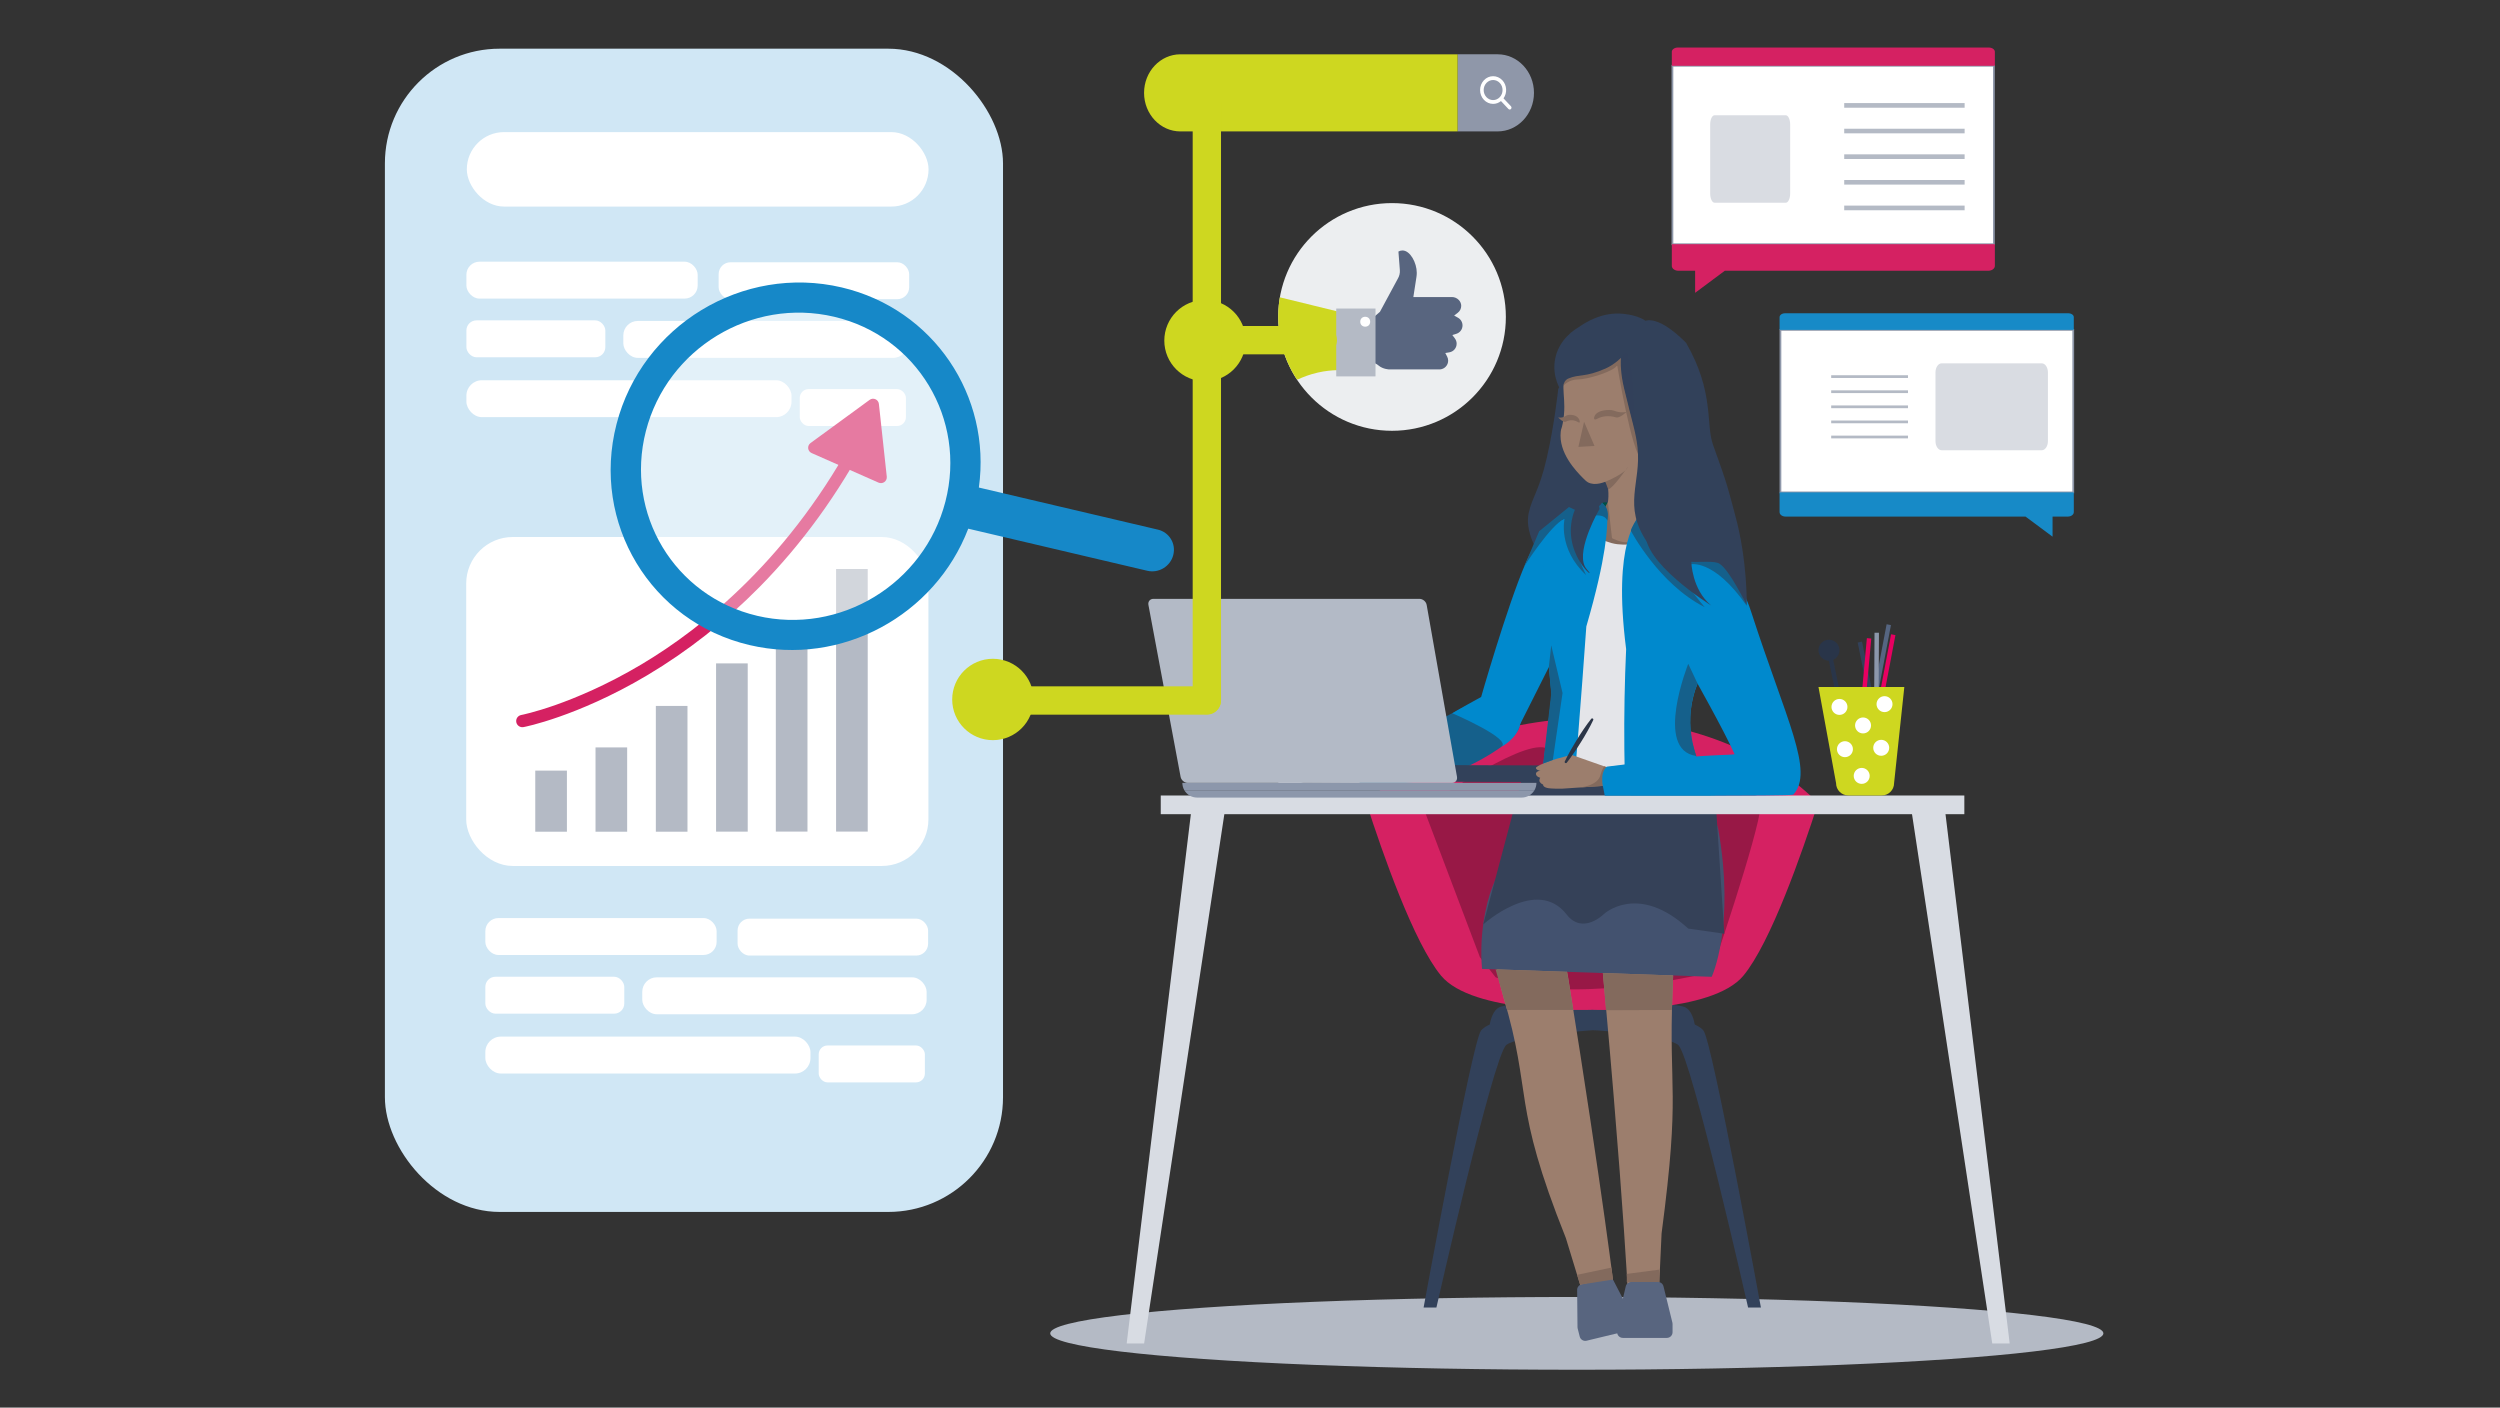
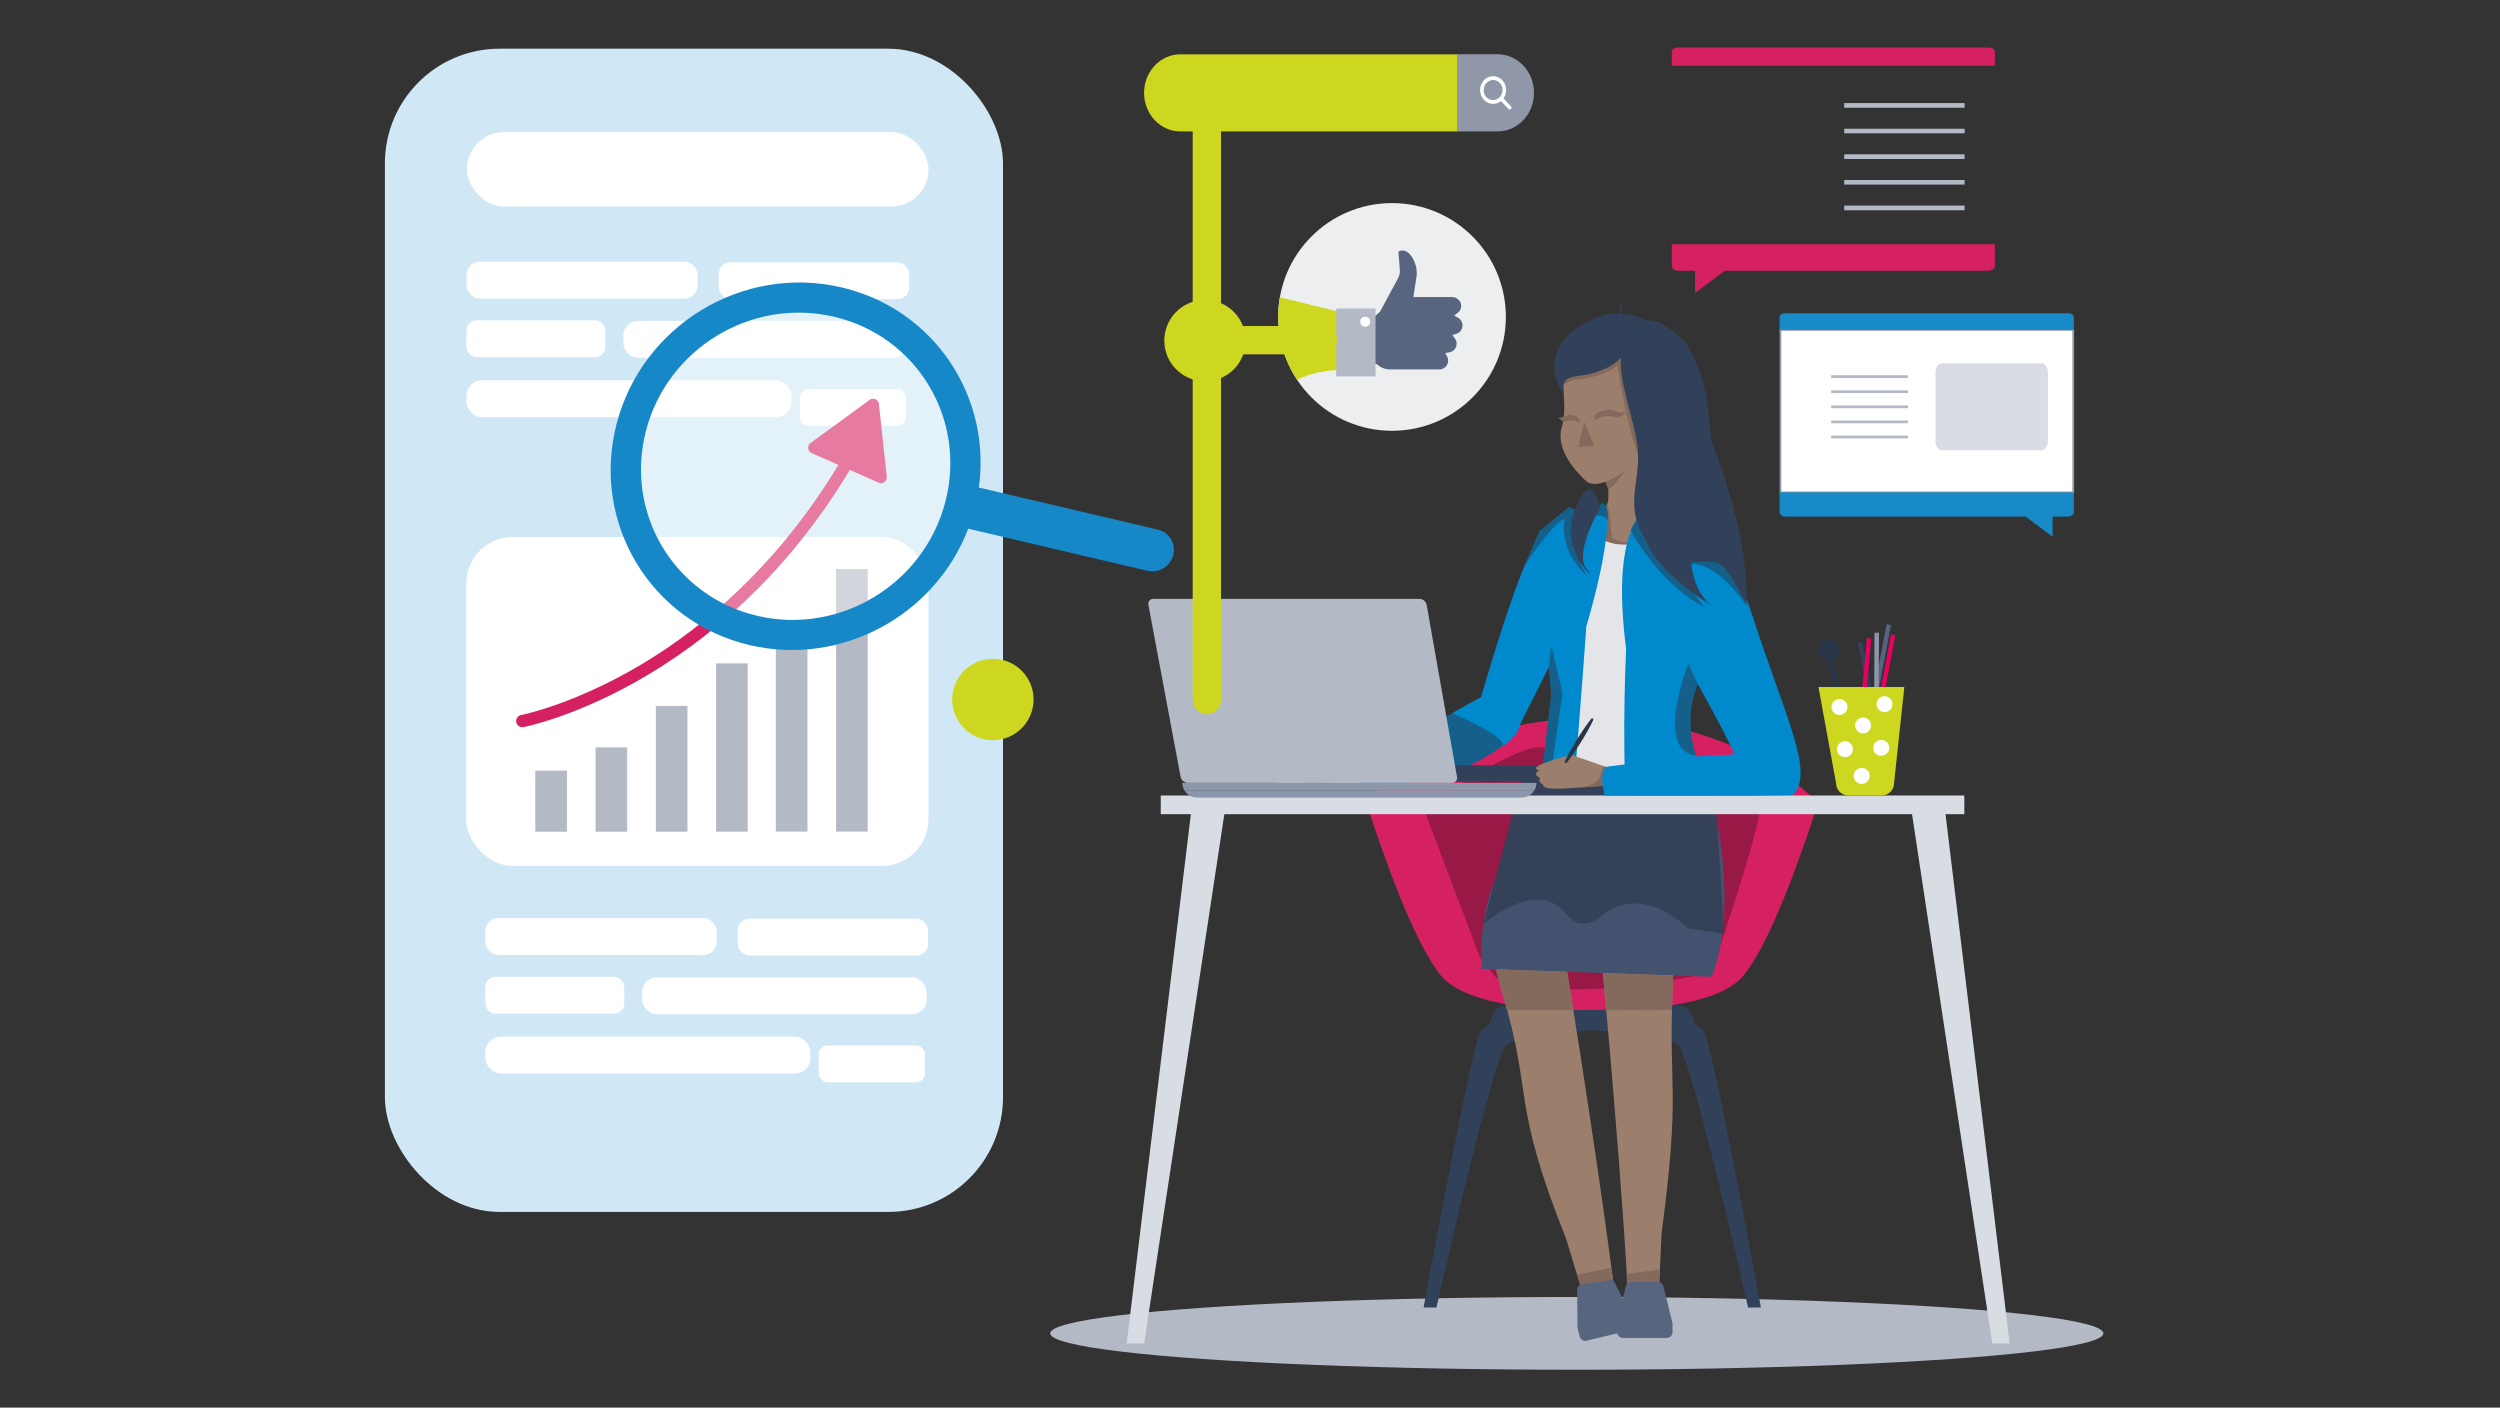
<svg xmlns="http://www.w3.org/2000/svg" width="1412" height="795" viewBox="0 0 1412 795">
  <rect x="0" y="0" width="1412" height="795" fill="#333333" stroke="none" />
  <defs>
    <style>
      .cls-1 {
        fill: #8e97a9;
      }

      .cls-1, .cls-2 {
        stroke: #ced720;
        stroke-linecap: round;
        stroke-width: 16px;
      }

      .cls-1, .cls-2, .cls-3 {
        stroke-miterlimit: 10;
      }

      .cls-2, .cls-4 {
        fill: #ced720;
      }

      .cls-5 {
        fill: #8f97a9;
      }

      .cls-5, .cls-6, .cls-7, .cls-8, .cls-9, .cls-10, .cls-11, .cls-12, .cls-13, .cls-14, .cls-15, .cls-16, .cls-17, .cls-18, .cls-19, .cls-20, .cls-21, .cls-22, .cls-23, .cls-24, .cls-25, .cls-26, .cls-27, .cls-28, .cls-29, .cls-4, .cls-30, .cls-31, .cls-32, .cls-33, .cls-34, .cls-35, .cls-36, .cls-37, .cls-38 {
        stroke-width: 0px;
      }

      .cls-6 {
        fill: #f9f7f7;
      }

      .cls-39 {
        clip-path: url(#clippath);
      }

      .cls-7 {
        fill: none;
      }

      .cls-8 {
        fill: #556581;
      }

      .cls-9 {
        fill: #178ac7;
      }

      .cls-10 {
        fill: #004f46;
      }

      .cls-11 {
        fill: #b4bac5;
      }

      .cls-12 {
        fill: #354158;
      }

      .cls-13 {
        fill: #2b3547;
      }

      .cls-14 {
        fill: #836a5d;
      }

      .cls-15 {
        fill: #15608b;
      }

      .cls-40 {
        mix-blend-mode: multiply;
      }

      .cls-16 {
        fill: #9c7e6d;
      }

      .cls-17 {
        fill: #e4e5e9;
      }

      .cls-18 {
        fill: #d9dce2;
      }

      .cls-19 {
        fill: #58657f;
      }

      .cls-20 {
        fill: #d8dce3;
      }

      .cls-21 {
        fill: #43526f;
      }

      .cls-22 {
        fill: #eadfda;
      }

      .cls-23 {
        fill: #8c97ab;
      }

      .cls-24 {
        fill: #293549;
      }

      .cls-25 {
        fill: #981846;
      }

      .cls-26 {
        fill: #58657f;
      }

      .cls-27 {
        fill: #e80061;
      }

      .cls-28 {
        fill: #b3bac6;
      }

      .cls-3 {
        stroke: #8e97a9;
      }

      .cls-3, .cls-30, .cls-37 {
        fill: #fff;
      }

      .cls-41, .cls-37 {
        isolation: isolate;
      }

      .cls-29 {
        fill: #d0e7f5;
      }

      .cls-31 {
        fill: #b4bac5;
      }

      .cls-32 {
        fill: #0089cd;
      }

      .cls-33 {
        fill: #eceef0;
      }

      .cls-34, .cls-35 {
        fill: #32415a;
      }

      .cls-35 {
        opacity: .72;
      }

      .cls-36 {
        fill: #1688c8;
      }

      .cls-37 {
        opacity: .4;
      }

      .cls-38 {
        fill: #d52162;
      }
    </style>
    <clipPath id="clippath">
      <circle class="cls-7" cx="786.21" cy="179.01" r="64.3" />
    </clipPath>
  </defs>
  <g class="cls-41">
    <g id="woman_and_desk" data-name="woman and desk">
      <ellipse class="cls-31" cx="890.58" cy="753.08" rx="297.42" ry="20.55" />
      <g class="cls-39">
        <g>
          <circle class="cls-33" cx="786.21" cy="179.01" r="64.3" />
          <g>
            <path class="cls-26" d="M768.16,198.64c-.68,3.7-1.04,7.45-1.11,11.2,0,.34,0,.68,0,1.02h5.93s.09-.04.09-.09v-27.2c-.69,1.4-1.32,2.83-1.89,4.29-1.35,3.49-2.34,7.1-3.02,10.78h0Z" />
            <path class="cls-26" d="M826.03,183.79c0-1.78-.97-3.44-2.52-4.32l-2.21-1.26,2.03-1.54c1.24-.94,1.96-2.37,1.97-3.91,0-1.25-.5-2.45-1.44-3.4-1.01-1.02-2.38-1.59-3.78-1.59h-21.82l1.75-11.33c.12-.78.18-1.57.18-2.35,0-5.68-3.72-12.63-8.07-12.63-.8,0-1.59.21-2.29.61l.8,10.46c.07.88,0,1.75-.21,2.59-.2.83-.53,1.62-.97,2.35l-10.07,18.66-2.98,2.55v26.43l.61.28c.53.24,1.04.57,1.59,1.04,2.53,2.15,5.99,2.22,6.08,2.22h28.6c2.6-.18,4.64-2.34,4.64-4.95,0-.8-.19-1.56-.56-2.27l-1.06-2.05,2.27-.38c2.4-.4,4.14-2.45,4.14-4.88,0-1.08-.35-2.11-1-2.98l-1.43-1.9,2.27-.71c2.08-.65,3.48-2.55,3.48-4.74h0Z" />
            <path class="cls-4" d="M722.79,167.91c-1.02.87-10.85,9.58-9.69,22.84.95,10.82,8.82,20.24,19.87,23.59,2.96-1.4,6.82-2.89,11.46-3.94,4.06-.92,7.71-1.25,10.7-1.33,0,0,.04,0,.06-.02.02-.02.03-.04.03-.06v-33.09s-.04-.08-.09-.08c-10.78-2.64-21.55-5.28-32.33-7.92h0Z" />
            <path class="cls-11" d="M754.81,174.25c-.06,0-.11.04-.11.09v38.15s.05.09.11.09h21.97c.06,0,.11-.04.11-.09v-38.15s-.05-.09-.11-.09h-21.97Z" />
            <circle class="cls-30" cx="771.07" cy="181.71" r="2.8" />
          </g>
        </g>
      </g>
      <g>
        <g>
          <g>
            <path class="cls-34" d="M899.67,567.77s-46.52-2.26-53.01,1.21c-6.49,3.48-5.9,18.24-5.9,18.24l58.91-12.11v-7.35Z" />
            <path class="cls-34" d="M898.93,567.77s46.52-2.26,53.01,1.21c6.5,3.48,5.9,18.24,5.9,18.24l-58.91-12.11v-7.35Z" />
            <path class="cls-34" d="M962.18,582.16c-6.61-8.97-50.75-11.58-50.75-11.58h-24.25s-44.14,2.61-50.75,11.58c-5.02,6.82-32.38,156.32-32.38,156.32h7.24s31.85-140.97,39.38-148.21c6.63-5.53,48.75-8.4,48.75-8.4h0c3.18-.06,41.88,2.87,48.52,8.4,7.53,7.24,39.38,148.21,39.38,148.21h7.24s-27.35-149.5-32.38-156.32Z" />
          </g>
          <path class="cls-38" d="M902.63,405.68h0c-1.07-.03-5.6-.03-6.67-.01h0c-51.09.82-96.19,19.5-124.22,47.9,9.08,28.23,26.77,78.89,42.17,97.49,17.77,21.46,82.31,19.39,85.38,19.28,3.08.11,67.61,2.19,85.38-19.28,15.4-18.6,33.09-69.26,42.17-97.49-28.02-28.4-73.13-47.07-124.21-47.89Z" />
          <path class="cls-25" d="M835.85,540.63l-31.8-84.06s53.78-38.56,68.75-34.21c14.97,4.35,123.22,14.69,121.76,32.21-1.47,17.52-28.11,95-28.11,95l-8.6,1.46s-74.17,16.81-113.15.94l-8.85-11.35Z" />
        </g>
        <path class="cls-16" d="M949.3,437.97s-1.98,55.08-4.64,121.64c-2.33,58.36,4.64,54.93-6.2,137.01l-1.41,30.4-17.37,8.21s-4.11-92.4-26.64-311.26c0,0,43.64-16.69,56.26,14Z" />
        <path class="cls-19" d="M916.57,755.65h24.87c1.78,0,3.22-1.44,3.22-3.22v-4.64c0-.26-.03-.52-.09-.77l-5.03-20.5c-.35-1.44-1.64-2.45-3.13-2.45h-15.05c-1.49,0-2.79,1.03-3.13,2.48l-4.8,20.48c-.06.24-.08.49-.08.73v4.66c0,1.78,1.44,3.22,3.22,3.22Z" />
        <path class="cls-16" d="M849.04,562.8c16.74,56.09,4.49,59.34,35.36,136.46l8.91,29.17,18.89,3.89s-6.71-57.17-26.57-180.63c-6-37.27-55.67-52.86-36.58,11.11Z" />
        <path class="cls-19" d="M920.23,751.41l-24.13,5.83c-1.71.41-3.44-.63-3.87-2.33l-1.16-4.55c-.06-.25-.1-.51-.1-.77l-.2-21.03c-.01-1.5,1.01-2.81,2.46-3.16l14.59-3.53c1.44-.35,2.93.33,3.61,1.64l9.76,18.79c.11.22.2.45.26.69l1.15,4.49c.44,1.74-.62,3.5-2.36,3.92Z" />
        <path id="dress" class="cls-21" d="M922.1,411c15.5.22,27.36,5.35,33.75,8.73,4.87,16.13,9.73,32.26,14.6,48.4,9.75,55.21-3.69,83.57-3.69,83.57l-129.73-4.46c-.71-9.04-.77-22.24,3.03-37.31,3.53-13.99,9.02-21.16,16.46-36.62,5.04-10.47,11.58-25.71,17.29-45.43,5.43-4.33,23.06-17.23,48.3-16.87Z" />
        <path class="cls-12" d="M837.72,522.14s30.26-27.35,47.11-5.63c9.08,11.7,20.97-.19,20.97-.19,0,0,19.2-18.04,47.71,8.15l20.37,2.91-5.24-80.3-108.81-8.15-22.11,83.21Z" />
        <g>
          <polygon class="cls-20" points="1135.07 758.79 1125.22 758.79 1079.11 454.57 1098.18 454.57 1135.07 758.79" />
          <polygon class="cls-20" points="636.35 758.79 646.2 758.79 692.31 454.57 673.24 454.57 636.35 758.79" />
        </g>
        <rect class="cls-20" x="655.59" y="449.3" width="453.87" height="10.55" />
        <g>
          <rect class="cls-8" x="1058.52" y="352.23" width="2.5" height="74.66" transform="translate(91.41 -191.08) rotate(10.76)" />
          <rect class="cls-23" x="1058.52" y="357.42" width="2.5" height="74.66" transform="translate(2.03 -5.41) rotate(.29)" />
          <rect class="cls-34" x="1056.67" y="361.94" width="2.5" height="74.66" transform="translate(-58.55 220.06) rotate(-11.56)" />
          <rect class="cls-27" x="1051" y="360.44" width="2.5" height="74.66" transform="translate(40.32 -93.61) rotate(5.19)" />
          <rect class="cls-27" x="1061.04" y="357.9" width="2.5" height="74.66" transform="translate(92.52 -191.46) rotate(10.76)" />
          <rect class="cls-24" x="1038.52" y="362.99" width="2.5" height="74.66" transform="translate(-59.12 216.44) rotate(-11.56)" />
          <path class="cls-4" d="M1037.01,442.34c0,3.82,3.1,6.92,6.92,6.92h18.92c3.82,0,6.92-3.1,6.92-6.92l5.79-54.33h-48.49l9.94,54.33Z" />
          <circle class="cls-24" cx="1033" cy="367.25" r="5.93" />
          <circle class="cls-30" cx="1052.25" cy="409.73" r="4.51" />
          <circle class="cls-30" cx="1064.38" cy="397.7" r="4.51" />
          <circle class="cls-30" cx="1038.93" cy="399.27" r="4.51" />
          <circle class="cls-30" cx="1042.02" cy="423.14" r="4.51" />
          <circle class="cls-30" cx="1062.51" cy="422.36" r="4.51" />
          <circle class="cls-30" cx="1051.49" cy="438.22" r="4.51" />
        </g>
        <path class="cls-18" d="M763.72,433.84s-1.42,1.84-8.67,2.7c-8.92,1.06-13.45-.64-18.78-.82-8.96-.3-10.89,2.14-10.89,2.14-2.27,2.77-4.55,5.54-6.82,8.31,5.86-1.43,11.72-2.86,17.58-4.29,11.51.08,23.02.16,34.52.25-.05-.78-.32-3.26-2.29-5.48-1.75-1.97-3.85-2.6-4.64-2.8Z" />
        <path class="cls-32" d="M885.2,294.06s-12.87-.5-23.48,23.94c-10.62,24.45-25.87,78.05-25.87,78.05l20.9,16.6,36.34-72.22-7.88-46.37Z" />
        <path class="cls-15" d="M763.69,433.87s71.17-40.32,72.87-38.59c14.6,14.84,22.38,13.51,21.53,15.71-2.91,7.56-18.34,16.83-29.99,22.28-27.47,12.83-60.43,9.4-60.28,9.07.13-.84.31-2.82-.63-4.87-1.03-2.24-2.8-3.25-3.5-3.6Z" />
        <path class="cls-34" d="M881.75,441.72c1.37,0,2.48-2.1,2.48-4.69,0-2.59-1.11-4.7-2.48-4.7l-91.26-.28c-1.37,0-2.49,2.1-2.49,4.69,0,2.59,1.11,4.7,2.48,4.7l91.26.28h0Z" />
-         <path class="cls-34" d="M880.08,219.73s-2.1,20-6.45,38.87c-4.35,18.87-8.06,21.53-10.2,31.06-2.14,9.53,3.9,19.66,3.9,19.66.56-1.09,1.41-2.58,2.6-4.24,0,0,4.66-6.53,12.01-10.72,12.45-7.1,26.62,4,36.26-2.14,3.7-2.36,6.83-7.86,6.74-42.83-.07-24.88-4.04-48.86-4.04-48.86l-28.96.45-11.86,18.76Z" />
        <path class="cls-10" d="M909.58,284.13s-4.46-1.22-4.77.43c-.31,1.65,2.2,4.39,2.2,4.39,0,0,.64.45,1.12-1.11.48-1.56,1.44-3.72,1.44-3.72Z" />
        <path class="cls-16" d="M904.91,271.69s2.78-.15,3.15,2.53c.21,1.56.34,2.99.37,4.3.36,11.61-5.45,14.09-5.45,14.09l-8.85,17.79s5.33,10.38,16.08,10.89c29.85,1.45,25.14-23.37,25.14-23.37l-5.25-50.13-25.21,23.89Z" />
        <path class="cls-14" d="M908.13,283.56l2.33,20.37s5.08,2.77,8.65,2.26l.36,2.24h-14.3l.78-20.82,2.18-4.04Z" />
        <path class="cls-17" d="M933.59,305.88s-11.89,2.5-20.18,1.48c-8.29-1.03-16.67-7.19-16.67-7.19l-9.35,137.95,41.14,2.6,5.06-134.84Z" />
        <path class="cls-32" d="M930.92,289.47s-2-.66-4.05,1.35c-1.96,1.93-16.23,14.89-8.43,75.8-.83,18.13-1.21,36.99-1.01,56.53.08,8.04.26,15.95.53,23.74,16.93,0,33.86,0,50.79,0-3.22-3.95-15.43-19.87-14.07-42.53.89-14.72,7.08-25.35,10.42-30.27l14.6-49.16s-3.85-4.63-10.14-7.78c-10.62-5.31-16.71-4.88-24.14-9.13-4.51-2.58-10.23-7.61-14.5-18.54Z" />
        <path class="cls-32" d="M904.81,284.33c.6-.13,1.29,1.37,1.69,1.83.8.91,1.35,2.33,1.36,4.95,0,6.6-.19,22.53-11.9,62.71-1.46,20.58-3.01,41.16-4.65,61.73-.4,5.06-.81,10.11-1.23,15.17-6.15.43-12.29.86-18.44,1.29,1.57-13.15,3.14-26.3,4.72-39.45-.99-10.69-1.94-19.31-2.57-24.87,0,0-5.54-48.46.99-65.76,1.14-3.02,2.5-4.61,3.3-5.43,4.49-4.58,11.71-5.28,13.61-5.46,2.44-.24,6.41-.36,9.38-1.81.84-.41,1.95-1,2.65-2.23.75-1.31.57-2.54,1.1-2.66Z" />
        <path class="cls-16" d="M888.84,206.54c-1.63,1.32-2.86,2.7-3.78,4.22-4.51,7.46.3,14.31-2.43,28.36-.67,3.45-.89,2.65-1.12,4.62-1.4,12.02,8.73,22.37,12.44,26.16,2,2.05,2.7,2.42,3,2.57,8.02,4.02,20.52-7.01,22.51-8.82,2.23-2.03,5.31-5.28,8.14-10.08l-8.57-57.17s-19.28,1.31-30.19,10.14Z" />
        <path class="cls-14" d="M883,217.83s3.02-3.51,8.26-3.51,20.95-4.66,22.11-8.15c0,0,8.16,49.82,13.97,53.53l-8.04-61.48-36.3,14.33v5.28Z" />
        <path class="cls-16" d="M908.02,433.51l-20.35-7.15s-15.41,3.4-19.97,6.99c-.71.56.55,2.01,2.37,1.79.03.04-2.57.5-2.57,1.87,0,1.7,2.43,2.27,2.43,2.27,0,0-.77.98-.33,2.27.93,1.38,1.95,1.52,1.95,1.52,0,0-.33,1.24,2.11,1.91,2.44.67,8.99.44,8.99.44l24.5-1.66.86-10.25Z" />
        <path class="cls-14" d="M891.61,444.81s11.28-.64,12.45-7.63c0,0,1.49-4.52,2.2-4.29l1.01.35s-2.99,5.66-1.64,10.62l-14.01.95Z" />
        <path class="cls-32" d="M971.99,318.79c1.71,1.53,4.23,3.96,6.86,7.29,6.65,8.41,9.26,16.55,10.29,19.73,19.87,61.33,35.62,89.82,23.72,103.01-.81.89-106.48.58-106.48.58l-1.16-5.82s-.41-1.82-.25-4.68c.24-4.13,2.55-5.9,2.55-5.9,0,0,23.57-3.04,44.88-5.23,14.38-1.48,24.07-1.25,27.3-1.76-5.54-12.7-24.02-45.46-24.02-45.46-1.87-30.94,2.33-53.18,5.91-56.34,4.12-3.64,8.68-4.99,8.68-4.99.76-.23,1.38-.36,1.72-.43Z" />
        <path class="cls-15" d="M860.97,319.74s14.58-23.06,22.72-26.86c0,0-4.07,16.87,12.22,32,0,0-14.55-26.77.11-32.74,0,0,9.76-3.3,11.8,1.92,0,0,1.81-7.22-3.02-9.73,0,0-5.39,4.31-4.24,7.01s-14.4-4.98-14.4-4.98l-16.83,13.69-8.37,19.69Z" />
        <path class="cls-15" d="M921.17,299.89s15.77,30.03,41.66,43.03c0,0-16.87-19.2-14.87-25.34,2.38-7.3,6.55,1.22,6.55,1.22,0,0,13.13-3.84,32.18,23.54l-23.86-54.7-37.89,4.66s-4.12,6.46-3.78,7.59Z" />
        <path class="cls-34" d="M927.82,181.99s6.43-6.43,24.44,11.58c16.15,27.98,11.07,46.06,15.23,57.58,8.77,24.29,8.16,23.69,12.64,40.2,6.94,25.55,6.43,50.6,6.43,50.6,0,0-9.59-20.02-15.44-23.59-5.89-3.59-29.49,4.64-40.74-12.01-14.17-20.96-3.26-33.56-5.52-53.8-.96-8.58-2.99-13.98-7.56-33.21-7.67-32.25,10.51-37.36,10.51-37.36Z" />
-         <path class="cls-35" d="M917.15,196.38s3.21,4.01,4.55,14.49c1.34,10.48,1.32,27.3,1.32,27.3v2.91c-1.22-5.02-2.96-11.39-5.45-21.88-2.13-8.94-2.02-16.51-.74-22.79l.32-.03Z" />
+         <path class="cls-35" d="M917.15,196.38s3.21,4.01,4.55,14.49v2.91c-1.22-5.02-2.96-11.39-5.45-21.88-2.13-8.94-2.02-16.51-.74-22.79l.32-.03Z" />
        <path class="cls-34" d="M882.44,221.89c-1.16-1.71-5.65-8.71-4.29-18.08,1.77-12.23,11.99-18.13,13.22-18.82,4.23-3.06,13.92-9.06,25.73-7.72,2.28.26,12.91,1.47,15.44,7.72.24.59.97,2.59.17,4.27-1.75,3.68-9.1,3.19-9.1,3.19,0,0-7,11.42-16.92,15.75-11.8,5.15-14.43,2.88-20.96,5.62-3.64,1.53-3.3,8.07-3.3,8.07Z" />
        <path class="cls-13" d="M898.72,405.99c-1.49,1.86-2.86,3.79-4.19,5.74-.67.97-1.31,1.97-1.96,2.95-.63,1-1.27,1.99-1.89,3-1.23,2.02-2.45,4.04-3.6,6.1-1.16,2.06-2.29,4.14-3.3,6.29-.16.34-.02.74.32.9.29.14.63.05.82-.19,1.47-1.87,2.84-3.8,4.17-5.76,1.34-1.95,2.61-3.94,3.87-5.94.63-1,1.23-2.02,1.85-3.02.59-1.02,1.2-2.03,1.77-3.07,1.16-2.06,2.28-4.15,3.28-6.3.16-.34.01-.74-.33-.9-.29-.13-.62-.05-.81.19Z" />
        <path class="cls-34" d="M903.39,287.47s-13.08,22.51-8.3,32.34c.32.66.72,1.25,1.2,1.79,7.77,8.51-16.83-9.68-6.56-34.33,10.27-24.65,13.67.21,13.67.21Z" />
        <path class="cls-34" d="M955.26,317.31s.25,15.53,11.18,24.64c0,0-40.05-24.94-36.78-42.09s25.6,17.46,25.6,17.46Z" />
        <path class="cls-14" d="M906.66,272.09s11.32-4.49,12.8-8.44c0,0-8.64,12.5-11.14,12.71l-1.65-4.27Z" />
        <g>
          <g>
            <path class="cls-23" d="M676.09,450.47h183.38c3.07,0,5.75-1.67,7.19-4.15h-197.75c1.44,2.48,4.11,4.15,7.19,4.15Z" />
            <path class="cls-23" d="M667.79,442.17c0,1.51.41,2.93,1.12,4.15h197.75c.71-1.22,1.12-2.64,1.12-4.15h-199.99Z" />
          </g>
          <path class="cls-28" d="M822.91,438.75c.33,1.89-.93,3.42-2.82,3.42h-149.23c-1.89,0-3.71-1.53-4.06-3.42l-18.17-97.1c-.35-1.89.9-3.42,2.8-3.42h150.3c1.9,0,3.72,1.53,4.05,3.42l17.13,97.1Z" />
        </g>
        <polygon class="cls-14" points="851.23 570.43 888.62 570.41 885.08 548.88 844.7 547.49 851.23 570.43" />
        <polygon class="cls-14" points="907.07 570.58 944.31 570.43 945 550.94 905.31 549.57 907.07 570.58" />
        <polygon class="cls-14" points="890.74 720.02 910.12 715.93 910.99 722.69 892.44 725.59 890.74 720.02" />
        <polygon class="cls-14" points="918.81 724.07 937.18 724.07 937.18 717.09 918.81 719.5 918.81 724.07" />
        <path class="cls-14" d="M900.73,234.75c.88-1.71,3.43-3.18,8.25-3.21,3.27-.02,4.3,1.98,9.7,1.13,0,0-3.89,3.68-5.87,3.09-4.42-1.3-8.06-.66-10.64.75-2.68,1.47-1.72-1.22-1.44-1.77Z" />
        <path class="cls-14" d="M891.84,236.74c-.79-1.46-2.62-2.63-5.71-2.42-2.1.15-2.5,1.95-6.08,1.47,0,0,2.97,3.04,4.17,2.44,2.67-1.36,5.09-.98,6.93.14s.94-1.16.69-1.63Z" />
        <polygon class="cls-14" points="894.68 238.22 891.47 252.41 900.58 251.88 894.68 238.22" />
        <path class="cls-15" d="M958.77,386.05l-5.25-11.13s-19.5,48.78,4.51,52.03c0,0-7.97-20.47.75-40.9Z" />
        <path class="cls-32" d="M820.27,402.85s33.97,14.54,27.75,18.91c0,0,8.78-4.38,10.59-12.81,1.81-8.43-22.07-15.29-22.07-15.29,0,0-15.68,8.61-16.27,9.19Z" />
        <polygon class="cls-15" points="874.79 376.78 876.13 364.45 882.53 391.41 877.04 429.22 871.59 431.21 876.13 391.79 874.79 376.78" />
      </g>
    </g>
    <g id="Layer_3" data-name="Layer 3">
      <rect class="cls-29" x="217.39" y="27.5" width="349.11" height="657" rx="64.8" ry="64.8" />
      <rect class="cls-30" x="263.42" y="147.8" width="130.63" height="20.85" rx="7.38" ry="7.38" />
      <rect class="cls-30" x="405.89" y="148.13" width="107.61" height="20.85" rx="6.7" ry="6.7" />
      <rect class="cls-30" x="263.42" y="180.94" width="78.47" height="20.85" rx="5.72" ry="5.72" />
      <rect class="cls-30" x="352.05" y="181.27" width="160.61" height="20.85" rx="8.18" ry="8.18" />
      <rect class="cls-30" x="263.42" y="214.76" width="183.63" height="20.85" rx="8.75" ry="8.75" />
      <rect class="cls-30" x="451.7" y="219.76" width="59.97" height="20.85" rx="5" ry="5" />
      <rect class="cls-30" x="263.66" y="74.61" width="260.78" height="42.06" rx="21.03" ry="21.03" />
      <g>
        <rect class="cls-30" x="263.31" y="303.3" width="261.06" height="185.8" rx="26.31" ry="26.31" />
        <g>
          <path class="cls-31" d="M320.19,435.24h-17.87v34.51h17.87v-34.51Z" />
          <path class="cls-31" d="M354.22,422.14h-17.87v47.61h17.87v-47.61Z" />
          <path class="cls-31" d="M388.29,398.71h-17.87v71.04h17.87v-71.04Z" />
          <path class="cls-31" d="M422.31,374.68h-17.87v95.03h17.87v-95.03Z" />
          <path class="cls-31" d="M456.06,350.62h-17.87v119.06h17.87v-119.06Z" />
          <path class="cls-31" d="M490.09,321.37h-17.87v148.31h17.87v-148.31Z" />
          <path class="cls-38" d="M295,410.72c-1.62,0-3.08-1.17-3.4-2.83-.36-1.9.89-3.68,2.75-4.05.08,0,7.49-1.46,19.54-5.7,11.09-3.92,28.48-11.04,48.35-22.86,35.08-20.88,84.72-60.73,122.14-131.93.89-1.7,2.99-2.35,4.69-1.46,1.7.89,2.35,2.99,1.46,4.69-16.87,32.12-37.63,60.73-61.62,85.04-19.22,19.46-40.54,36.21-63.4,49.8-20.35,12.1-38.19,19.38-49.6,23.38-12.42,4.37-19.95,5.83-20.27,5.87-.2.04-.4.04-.65.04Z" />
          <path class="cls-38" d="M491.18,225.83l-33.38,24.4c-2.06,1.5-1.7,4.65.61,5.66l37.83,16.71c2.31,1.01,4.85-.85,4.61-3.36l-4.45-41.1c-.28-2.51-3.16-3.8-5.22-2.31Z" />
        </g>
      </g>
      <g id="magnifying_glass" data-name="magnifying glass">
        <path class="cls-37" d="M523.54,209.71c-28.99-40.08-85.69-48.56-126.65-18.93s-50.65,86.13-21.66,126.21c28.99,40.08,85.69,48.56,126.65,18.93,40.95-29.62,50.65-86.13,21.66-126.21Z" />
        <path class="cls-36" d="M546.88,298.6l101.15,23.78c6.43,1.51,12.98-2.47,14.63-8.88,1.65-6.42-2.22-12.84-8.65-14.36l-101.15-23.78c7.19-51.66-25.51-100.8-77.45-113.02-55.88-13.14-112.83,21.43-127.2,77.21-14.37,55.78,19.27,111.66,75.14,124.79,51.94,12.21,104.78-16.81,123.52-65.75h0ZM427.63,347.8c-46.72-10.98-74.85-57.7-62.83-104.34,12.02-46.64,59.63-75.54,106.35-64.55,46.72,10.98,74.85,57.7,62.83,104.34-12.02,46.64-59.64,75.54-106.35,64.56Z" />
      </g>
-       <path class="cls-2" d="M579.24,395.63h102.39" />
      <circle class="cls-2" cx="680.58" cy="192.37" r="14.98" />
      <g id="web_search" data-name="web search">
        <path class="cls-5" d="M845.87,74.23h-22.62V30.66h22.62c11.33,0,20.52,9.76,20.52,21.78s-9.19,21.78-20.52,21.78Z" />
        <path class="cls-4" d="M823.25,74.23h-156.56c-11.33,0-20.52-9.76-20.52-21.78s9.19-21.78,20.52-21.78h156.56v43.57Z" />
        <path class="cls-30" d="M853.39,60.02l-4.21-4.47c2.18-3.06,1.97-7.44-.66-10.23-2.87-3.05-7.54-3.05-10.41,0-1.39,1.48-2.16,3.44-2.16,5.53s.77,4.05,2.16,5.53c1.39,1.48,3.24,2.29,5.21,2.29,1.62,0,3.17-.56,4.43-1.59l4.21,4.47c.2.21.46.32.72.32s.52-.1.72-.32c.39-.42.39-1.1,0-1.52h0ZM839.54,54.85c-1.01-1.07-1.56-2.49-1.56-4s.56-2.93,1.56-4c1.04-1.1,2.41-1.66,3.77-1.66s2.73.55,3.77,1.66c2.08,2.21,2.08,5.81,0,8.02-1.01,1.07-2.35,1.66-3.77,1.66s-2.76-.59-3.77-1.66h0Z" />
      </g>
      <g>
        <path class="cls-3" d="M1005.59,186.32v91.79h165.38v-91.79h-165.38Z" />
        <path class="cls-9" d="M1171.28,179.14v7.17h-166.18v-7.17c0-1.23,1.41-2.21,3.13-2.21h159.92c1.73,0,3.13.99,3.13,2.21Z" />
        <path class="cls-9" d="M1005.1,278.11v11.14c0,1.39,1.51,2.51,3.35,2.51h135.57l15.27,11.36v-11.36h8.63c1.86,0,3.37-1.12,3.37-2.51v-11.14h-166.18Z" />
        <path class="cls-18" d="M1153.19,205.21h-56.55c-1.92,0-3.48,2.31-3.48,5.15v38.78c0,2.85,1.56,5.16,3.48,5.16h56.55c1.92,0,3.48-2.31,3.48-5.16v-38.78c0-2.85-1.56-5.15-3.48-5.15Z" />
        <path class="cls-31" d="M1077.64,211.93h-43.39v1.55h43.39v-1.55Z" />
        <path class="cls-31" d="M1077.64,220.46h-43.39v1.55h43.39v-1.55Z" />
        <path class="cls-31" d="M1077.64,228.99h-43.39v1.55h43.39v-1.55Z" />
        <path class="cls-31" d="M1077.64,237.51h-43.39v1.55h43.39v-1.55Z" />
        <path class="cls-31" d="M1077.64,246.04h-43.39v1.55h43.39v-1.55Z" />
        <path class="cls-6" d="M1031.12,221.46s.02.04.03.05c.02.03.04.06.06.11-.02-.04-.04-.07-.05-.11,0-.02-.02-.04-.03-.05h0Z" />
        <g class="cls-40">
          <path class="cls-22" d="M1020.3,256.57c.12.16.24.33.35.48-.12-.16-.24-.32-.35-.48Z" />
        </g>
      </g>
      <g>
-         <path class="cls-3" d="M944.59,37.16v100.78s181.57,0,181.57,0V37.16s-181.57,0-181.57,0Z" />
        <path class="cls-38" d="M947.68,26.85h175.58c1.89,0,3.44,1.08,3.44,2.43v7.88h-182.46v-7.88c0-1.34,1.54-2.43,3.44-2.43Z" />
        <path class="cls-38" d="M944.24,137.94v12.23c0,1.52,1.66,2.75,3.7,2.75h9.47v12.47s16.76-12.47,16.76-12.47h148.85c2.02,0,3.68-1.23,3.68-2.75v-12.23s-182.46,0-182.46,0Z" />
-         <path class="cls-18" d="M965.91,70.29v39.02c0,2.86,1.11,5.19,2.47,5.19h40.23c1.37,0,2.47-2.32,2.47-5.19v-39.02c0-2.86-1.11-5.19-2.47-5.19h-40.23c-1.37,0-2.47,2.32-2.47,5.19Z" />
        <path class="cls-31" d="M1041.61,60.84h68.01s0-1.31,0-1.31v-1.31s-68.01,0-68.01,0v2.63Z" />
        <path class="cls-31" d="M1041.61,75.32h68.01s0-1.31,0-1.31v-1.31s-68.01,0-68.01,0v2.63Z" />
        <path class="cls-31" d="M1041.61,89.8h68.01s0-1.31,0-1.31v-1.31s-68.01,0-68.01,0v2.63Z" />
        <path class="cls-31" d="M1041.61,104.28h68.01s0-1.31,0-1.31v-1.31s-68.01,0-68.01,0v2.63Z" />
        <path class="cls-31" d="M1041.61,118.75h68.01s0-1.31,0-1.31v-1.31s-68.01,0-68.01,0v2.63Z" />
        <path class="cls-6" d="M1098.13,75.75s-.03.04-.03.06c-.02.04-.04.08-.06.12.03-.05.05-.09.07-.12,0-.02.03-.06.03-.06h0Z" />
        <g class="cls-40">
          <path class="cls-22" d="M1109.63,114.82c.13-.17.26-.35.39-.53-.13.18-.26.35-.39.53Z" />
        </g>
      </g>
      <path class="cls-1" d="M681.63,58.29v337.12" />
      <path class="cls-2" d="M684.79,192.11h62.31" />
      <circle class="cls-2" cx="560.78" cy="395.06" r="14.98" />
      <rect class="cls-30" x="274.12" y="518.52" width="130.63" height="20.85" rx="7.38" ry="7.38" />
      <rect class="cls-30" x="416.59" y="518.85" width="107.61" height="20.85" rx="6.7" ry="6.7" />
      <rect class="cls-30" x="274.12" y="551.67" width="78.47" height="20.85" rx="5.72" ry="5.72" />
      <rect class="cls-30" x="362.75" y="552" width="160.61" height="20.85" rx="8.18" ry="8.18" />
      <rect class="cls-30" x="274.12" y="585.48" width="183.63" height="20.85" rx="8.75" ry="8.75" />
      <rect class="cls-30" x="462.4" y="590.48" width="59.97" height="20.85" rx="5" ry="5" />
    </g>
  </g>
</svg>